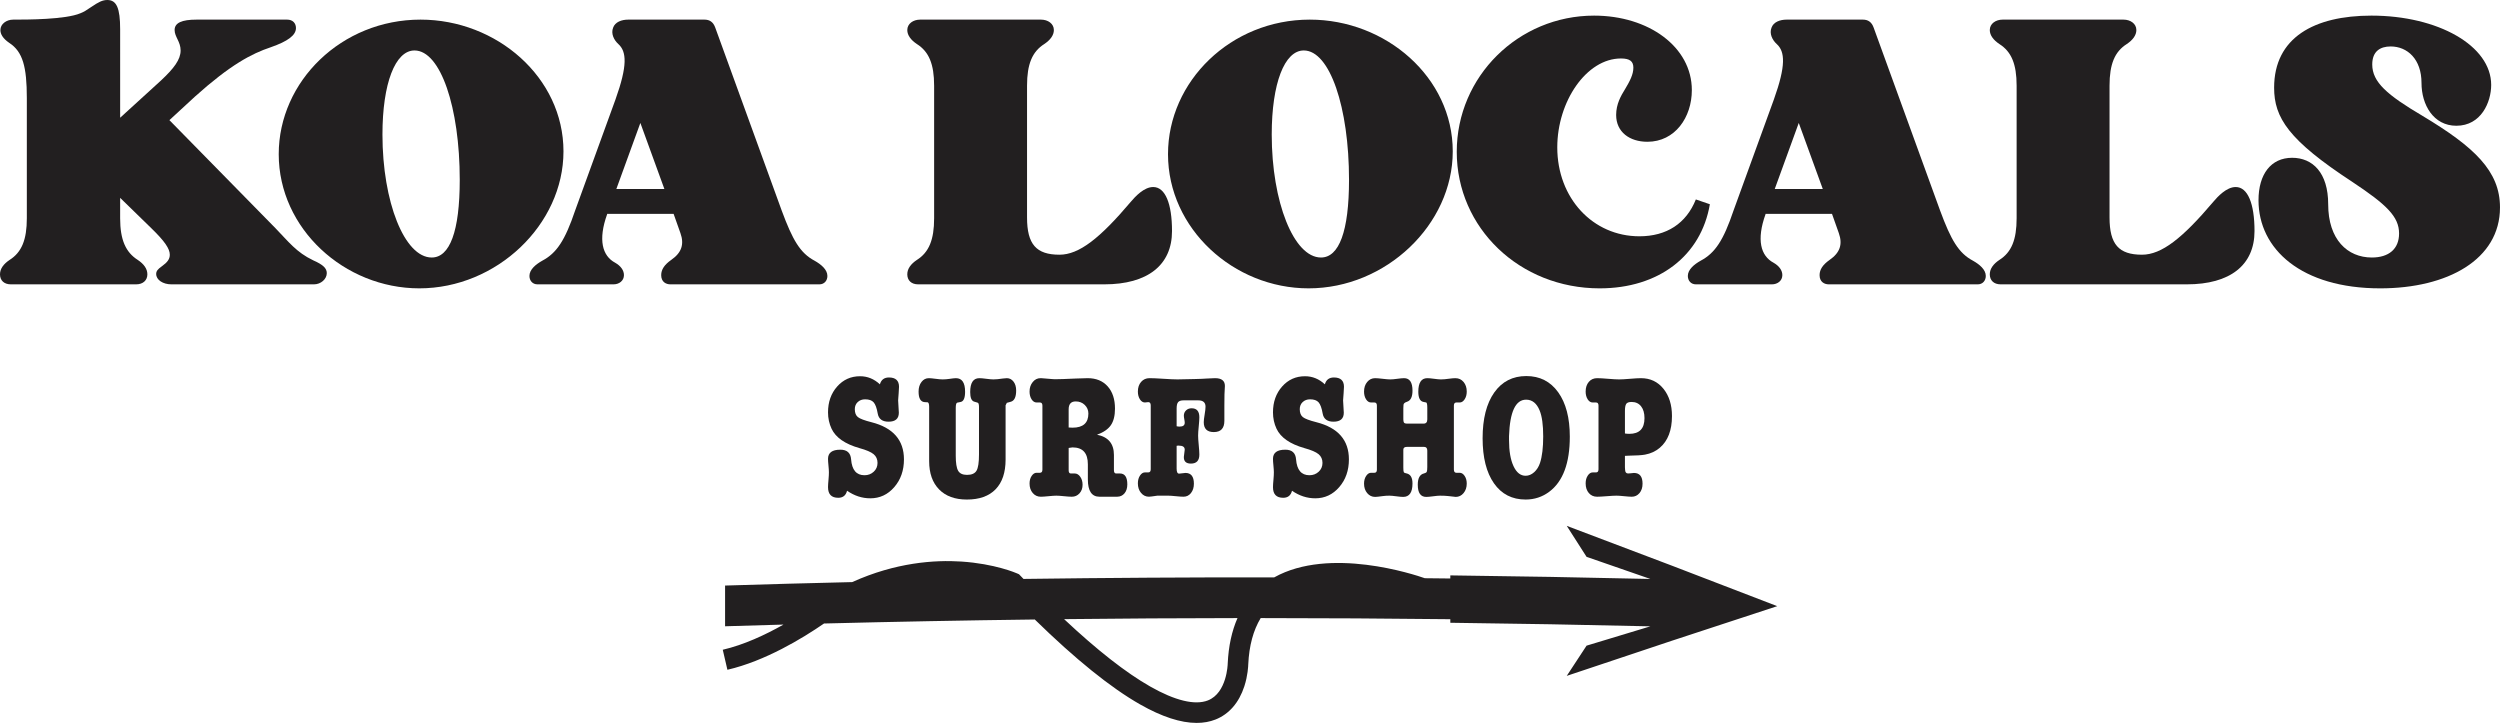
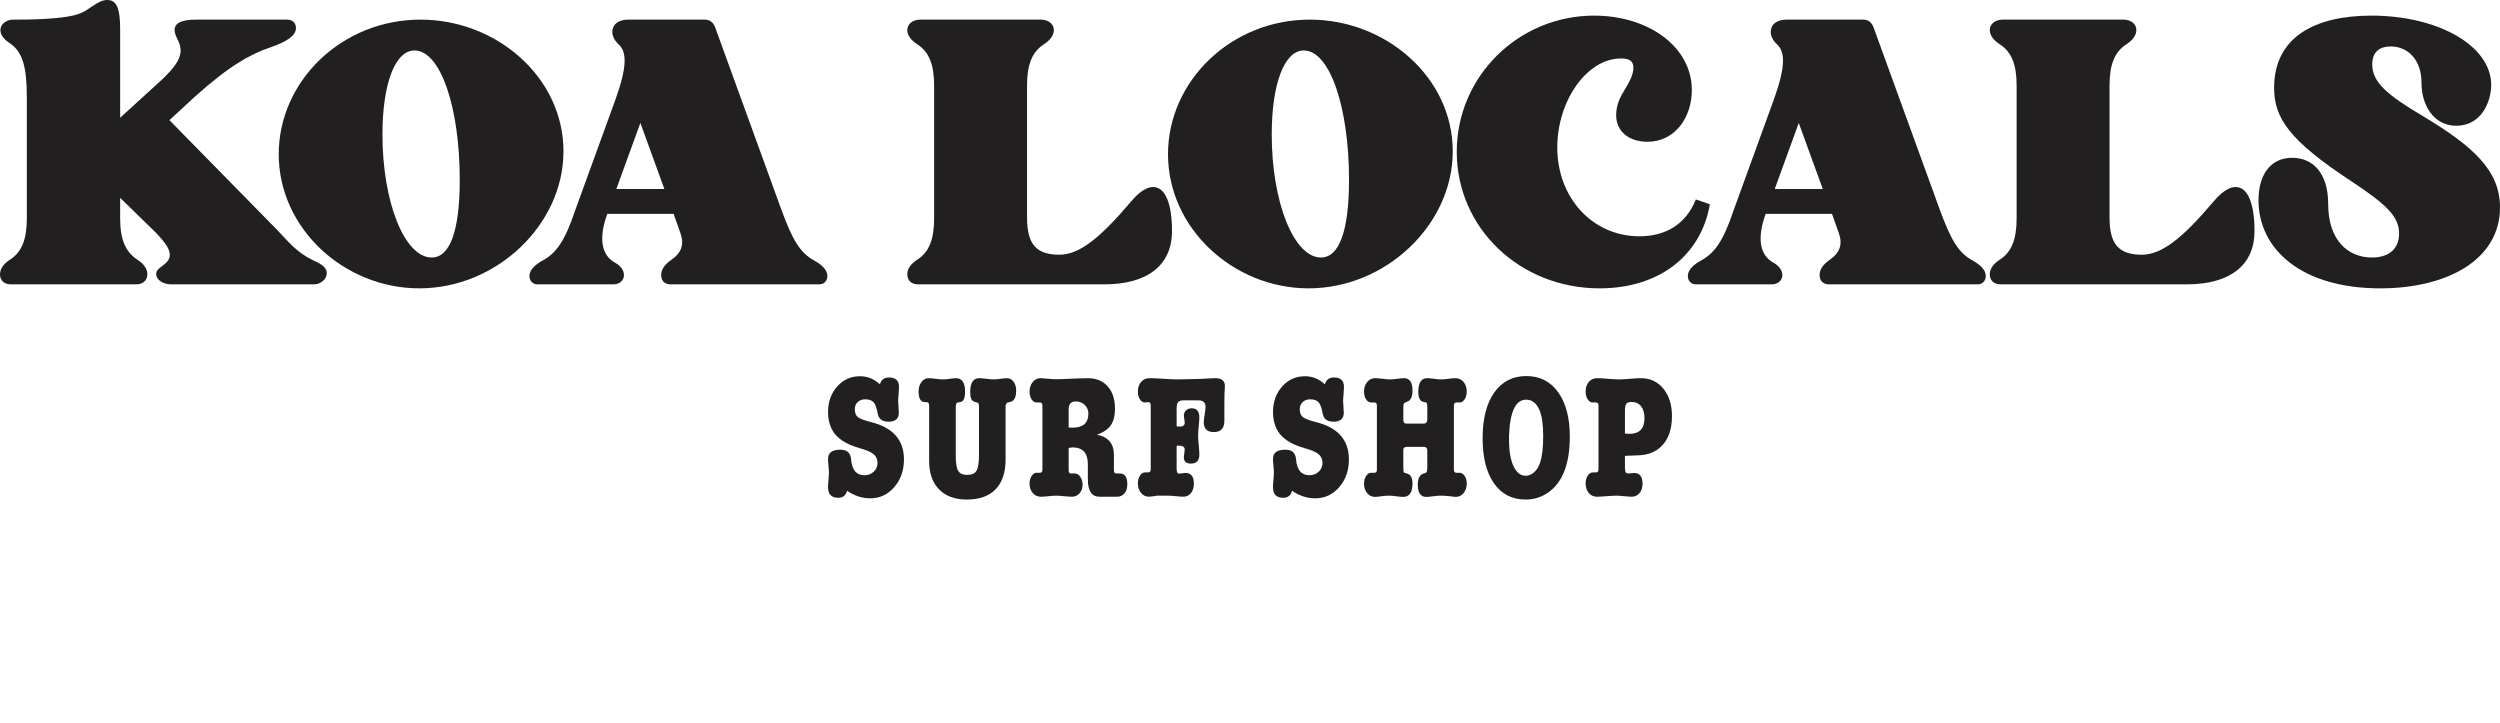
<svg xmlns="http://www.w3.org/2000/svg" id="_レイヤー_2" data-name="レイヤー 2" viewBox="0 0 1174.127 339.515">
  <g id="_レイヤー_1-2" data-name="レイヤー 1">
    <g>
      <path d="M147.086,122.258c-7.9-3.763-11.473-8.652-17.68-15.048l-49.844-50.784,12.038-11.097c16.551-14.86,26.52-20.126,35.549-23.136,8.088-2.82,11.849-5.642,11.849-9.028,0-2.257-1.504-3.949-4.138-3.949h-42.508c-6.959,0-10.345,1.504-10.345,4.89,0,3.198,2.821,5.454,2.821,9.592,0,4.327-3.197,8.464-9.216,14.108l-19.185,17.492V13.73c0-9.969-1.693-13.73-6.019-13.73-2.257,0-4.138.939-7.712,3.385-1.881,1.316-3.385,2.257-4.89,2.821-6.96,3.01-25.204,3.01-31.599,3.01C3.009,9.216.188,11.284.188,14.106c0,1.881,1.129,3.95,4.138,6.018,6.395,4.139,8.276,11.286,8.276,25.957v56.427c0,10.157-2.445,15.987-8.088,19.562-2.822,1.881-4.514,4.137-4.514,6.771,0,2.821,1.881,4.702,5.078,4.702h58.872c3.198,0,5.267-1.881,5.267-4.702,0-2.634-1.693-4.89-4.514-6.771-5.643-3.575-8.276-9.405-8.276-19.562v-9.592l14.671,14.294c6.207,6.019,8.652,9.594,8.652,12.414,0,2.069-1.129,3.574-3.762,5.455-1.881,1.316-2.633,2.257-2.633,3.573,0,2.822,3.197,4.891,7.147,4.891h66.961c3.197,0,6.018-2.445,6.018-5.267,0-2.256-1.692-3.949-6.395-6.018" fill="#221f20" />
      <path d="M197.49,9.215c-37.054,0-66.585,28.966-66.585,63.199,0,34.984,30.847,63.009,66.02,63.009,36.301,0,67.713-29.905,67.713-64.326,0-34.796-31.412-61.882-67.148-61.882M202.756,120.941c-12.79,0-23.135-26.144-23.135-57.744,0-24.076,6.019-39.499,15.047-39.499,12.226,0,21.254,26.709,21.254,60.754,0,24.263-4.702,36.489-13.166,36.489" fill="#221f20" />
      <path d="M388.587,129.593c0-3.01-3.01-5.455-6.019-7.147-6.772-3.574-10.345-9.781-15.424-23.512l-31.223-85.957c-.94-2.633-2.633-3.762-5.078-3.762h-35.737c-3.198,0-6.207,1.129-7.148,3.762-1.128,2.822.376,5.831,2.445,7.712,3.95,3.574,4.326,10.157-1.316,25.956l-18.997,52.289c-4.703,13.919-8.652,19.938-15.424,23.512-3.009,1.692-6.018,4.137-6.018,7.147,0,2.257,1.504,3.949,3.761,3.949h35.737c2.634,0,4.891-1.692,4.891-4.325,0-2.258-1.505-4.327-4.138-5.832-6.019-3.197-8.088-10.72-3.762-22.758v-.188h31.223l3.197,9.028c1.881,5.266.565,9.217-4.326,12.603-3.197,2.256-4.702,4.513-4.702,7.147,0,3.198,2.257,4.325,4.326,4.325h69.97c2.257,0,3.762-1.692,3.762-3.949M289.463,88.777l11.285-31.035,11.286,31.035h-22.571Z" fill="#221f20" />
      <path d="M430.624,122.069c-2.822,1.881-4.514,4.137-4.514,6.771,0,2.822,1.881,4.702,5.078,4.702h87.462c20.314,0,31.787-9.028,31.787-25.016,0-12.978-3.198-20.69-8.84-20.69-4.326,0-8.464,4.514-10.533,6.96-14.483,17.116-24.264,24.828-33.48,24.828-10.909,0-15.235-4.891-15.235-17.493v-61.881c0-10.157,2.445-15.988,8.087-19.562,2.822-1.88,4.515-4.138,4.515-6.583,0-3.009-2.822-4.89-6.019-4.89h-56.803c-3.198,0-6.019,1.881-6.019,4.89,0,2.445,1.692,4.703,4.514,6.583,5.642,3.574,8.088,9.405,8.088,19.562v62.257c0,10.157-2.446,15.988-8.088,19.562" fill="#221f20" />
      <path d="M614.574,135.423c36.301,0,67.712-29.906,67.712-64.326,0-34.797-31.411-61.882-67.148-61.882-37.053,0-66.584,28.966-66.584,63.199,0,34.984,30.847,63.009,66.02,63.009M612.317,23.698c12.226,0,21.254,26.709,21.254,60.753,0,24.264-4.702,36.49-13.166,36.49-12.79,0-23.135-26.145-23.135-57.744,0-24.076,6.019-39.499,15.047-39.499" fill="#221f20" />
      <path d="M751.312,135.423c27.649,0,47.587-15.235,51.725-39.499l-6.583-2.257c-4.514,11.286-13.731,17.305-26.521,17.305-21.818,0-38.559-17.869-38.559-41.757,0-21.63,13.731-41.755,29.907-41.755,4.138,0,5.831,1.316,5.831,4.326,0,3.197-1.693,6.395-3.951,10.156-1.88,3.01-4.137,6.96-4.137,12.038,0,8.088,6.395,12.602,14.671,12.602,12.978,0,20.878-11.473,20.878-24.263,0-20.314-20.314-34.985-45.895-34.985-35.548,0-64.514,28.589-64.514,63.951,0,35.737,29.53,64.138,67.148,64.138" fill="#221f20" />
      <path d="M926.61,122.445c-6.771-3.574-10.345-9.78-15.424-23.511l-31.223-85.957c-.94-2.633-2.633-3.762-5.078-3.762h-35.737c-3.198,0-6.207,1.129-7.148,3.762-1.128,2.821.377,5.831,2.445,7.711,3.951,3.574,4.326,10.157-1.316,25.957l-18.997,52.289c-4.702,13.919-8.652,19.937-15.423,23.511-3.01,1.693-6.019,4.138-6.019,7.147,0,2.258,1.504,3.95,3.761,3.95h35.738c2.633,0,4.89-1.692,4.89-4.326,0-2.257-1.505-4.326-4.138-5.831-6.019-3.197-8.088-10.72-3.762-22.758v-.188h31.223l3.197,9.028c1.882,5.266.565,9.216-4.326,12.602-3.197,2.257-4.702,4.514-4.702,7.147,0,3.198,2.257,4.326,4.326,4.326h69.97c2.257,0,3.762-1.692,3.762-3.95,0-3.009-3.01-5.454-6.019-7.147M833.505,88.777l11.285-31.035,11.286,31.035h-22.571Z" fill="#221f20" />
      <path d="M1049.991,87.837c-4.326,0-8.464,4.514-10.533,6.959-14.483,17.117-24.264,24.828-33.48,24.828-10.909,0-15.235-4.89-15.235-17.492v-61.882c0-10.157,2.445-15.987,8.087-19.561,2.822-1.881,4.515-4.138,4.515-6.583,0-3.01-2.822-4.891-6.019-4.891h-56.804c-3.197,0-6.018,1.881-6.018,4.891,0,2.445,1.692,4.702,4.514,6.583,5.643,3.574,8.088,9.404,8.088,19.561v62.258c0,10.157-2.445,15.987-8.088,19.562-2.822,1.88-4.514,4.137-4.514,6.771,0,2.821,1.88,4.702,5.078,4.702h87.462c20.314,0,31.787-9.028,31.787-25.016,0-12.978-3.197-20.69-8.84-20.69" fill="#221f20" />
      <path d="M1137.637,54.357c-16.552-9.781-23.511-15.799-23.511-24.076,0-6.206,3.762-8.464,8.652-8.464,7.9,0,14.483,6.019,14.483,17.117,0,10.345,5.643,20.125,16.364,20.125,11.661,0,16.364-11.097,16.364-19.185,0-18.433-25.016-32.54-56.239-32.54-26.897,0-45.706,10.345-45.706,33.857,0,14.106,6.771,24.639,36.677,44.201,16.176,10.721,22.007,16.364,22.007,24.263,0,7.336-4.89,11.286-12.79,11.286-11.473,0-20.502-8.464-20.502-25.016,0-14.859-7.336-21.819-16.928-21.819-9.969,0-15.799,7.712-15.799,19.938,0,22.947,20.125,41.38,57.179,41.38,31.599,0,56.239-13.543,56.239-37.994,0-17.117-12.038-28.402-36.49-43.073" fill="#221f20" />
-       <path d="M745.131,261.518c9.997,3.45,19.99,6.914,29.978,10.391-31.319-.734-62.642-1.294-93.967-1.679v1.457c-3.992-.046-7.984-.089-11.976-.129-4.961-1.743-44.721-14.947-70.723-.399-39.253-.047-78.506.201-117.755.732-.481-.499-.96-.995-1.444-1.5l-.66-.689-.872-.386c-.42-.185-10.462-4.56-26.265-5.59-12.469-.812-30.801.411-51.203,9.654-19.905.469-39.808,1.007-59.71,1.625v19.123c9.147-.283,18.294-.546,27.441-.798-8.502,4.807-18.588,9.522-28.53,11.824l2.179,9.406c17.735-4.108,35.261-14.763,45.38-21.735,32.99-.832,65.984-1.458,98.981-1.882,19.068,18.647,35.667,32.038,49.477,39.893,10.159,5.779,19.044,8.679,26.543,8.679,3.212,0,6.17-.532,8.864-1.598,6.349-2.512,11.029-7.905,13.534-15.596,1.646-5.058,1.823-9.561,1.842-10.332.404-8.733,2.367-15.982,5.836-21.707,29.687.012,59.374.187,89.061.528v1.668c31.325.384,62.648.944,93.967,1.679-9.997,3.011-19.99,6.036-29.978,9.075-3.103,4.729-6.205,9.458-9.306,14.187,32.894-11.087,65.846-22.001,98.856-32.739-32.886-12.742-65.839-25.312-98.856-37.711,3.103,4.85,6.205,9.699,9.306,14.549M576.597,311.609l-.005.153c-.002.137-.337,13.675-9.311,17.191-6.053,2.373-15.425.111-27.101-6.541-11.409-6.499-24.951-17.104-40.422-31.634,27.142-.302,54.285-.47,81.429-.496-2.676,6.098-4.22,13.21-4.59,21.327" fill="#221f20" />
      <path d="M388.887,228.82c0,3.309,1.599,4.964,4.798,4.964,2.205,0,3.585-1.103,4.137-3.31,3.419,2.372,7.059,3.558,10.92,3.558,4.467,0,8.218-1.751,11.251-5.254,3.033-3.501,4.55-7.844,4.55-13.03,0-9.044-5.083-14.863-15.249-17.455-3.278-.828-5.402-1.627-6.374-2.4-.972-.771-1.458-2.012-1.458-3.723,0-1.377.457-2.494,1.375-3.35.918-.854,2.071-1.282,3.462-1.282,1.834,0,3.168.469,4.002,1.406.834.939,1.474,2.688,1.918,5.253.445,2.565,2.141,3.848,5.088,3.848,3.224,0,4.837-1.407,4.837-4.22,0-.661-.055-1.626-.165-2.896-.112-1.268-.166-2.233-.166-2.895,0-.441.083-1.572.248-3.392.11-1.213.166-2.205.166-2.978,0-2.923-1.58-4.385-4.738-4.385-2.219,0-3.632,1.076-4.241,3.226-2.717-2.536-5.821-3.805-9.312-3.805-4.324,0-7.914,1.614-10.768,4.84-2.854,3.226-4.281,7.267-4.281,12.12,0,2.758.554,5.323,1.666,7.694,1.944,4.136,6.304,7.17,13.082,9.1,3.221.883,5.444,1.834,6.666,2.854,1.221,1.021,1.833,2.386,1.833,4.095,0,1.654-.593,3.034-1.778,4.137-1.187,1.104-2.635,1.654-4.344,1.654-3.805,0-5.902-2.482-6.287-7.446-.222-3.032-1.903-4.55-5.047-4.55-3.861,0-5.791,1.435-5.791,4.303,0,.717.068,1.765.207,3.143.137,1.379.206,2.427.206,3.144,0,.938-.055,2.014-.165,3.226-.165,1.766-.248,3.034-.248,3.806" fill="#221f20" />
      <path d="M441.047,229.853c3.115,3.172,7.458,4.758,13.03,4.758,5.901,0,10.41-1.615,13.526-4.841,3.116-3.226,4.674-7.871,4.674-13.939v-25.48l.58-1.16,1.819-.495c1.709-.441,2.565-2.207,2.565-5.296,0-1.709-.413-3.102-1.241-4.178-.827-1.074-1.875-1.612-3.143-1.612-.443,0-1.076.055-1.903.165-1.766.277-3.227.413-4.385.413-.773,0-1.89-.095-3.35-.288-1.463-.193-2.552-.29-3.268-.29-2.869,0-4.302,2.178-4.302,6.535,0,2.593.606,4.082,1.82,4.467l1.654.497c.441.111.662.773.662,1.985v22.337c0,3.751-.386,6.287-1.158,7.613-.773,1.322-2.262,1.984-4.467,1.984-2.041,0-3.434-.647-4.178-1.944-.744-1.296-1.117-3.653-1.117-7.074v-22.418c0-1.49.22-2.317.662-2.483l1.654-.331c1.378-.275,2.069-1.874,2.069-4.799,0-4.246-1.435-6.369-4.302-6.369-.608,0-1.628.11-3.061.33-1.104.166-2.18.248-3.227.248-.773,0-1.875-.095-3.309-.288-1.435-.193-2.482-.29-3.144-.29-1.379,0-2.523.593-3.433,1.779-.91,1.186-1.365,2.688-1.365,4.509,0,3.198.965,4.852,2.895,4.963.772.056,1.242.082,1.407.082.441.166.662.883.662,2.151v25.481c0,5.681,1.557,10.107,4.674,13.278" fill="#221f20" />
      <path d="M516.371,233.287h8.274c1.433,0,2.591-.529,3.474-1.589.881-1.06,1.324-2.458,1.324-4.197,0-3.423-1.159-5.134-3.475-5.134h-1.82c-.662,0-.993-.524-.993-1.573v-7.114c0-5.295-2.647-8.466-7.942-9.514,3.033-1.103,5.198-2.592,6.495-4.468,1.295-1.874,1.943-4.467,1.943-7.776,0-4.412-1.145-7.901-3.433-10.465-2.289-2.565-5.419-3.848-9.389-3.848-1.324,0-3.173.056-5.544.166-4.688.221-7.997.331-9.927.331-.221,0-.662-.027-1.323-.083l-5.047-.414h-.331c-1.435,0-2.647.608-3.64,1.821-.993,1.214-1.489,2.702-1.489,4.467,0,1.435.316,2.648.951,3.64.634.993,1.419,1.489,2.358,1.489h1.572c.771,0,1.158.494,1.158,1.482v30.046c0,.987-.387,1.482-1.158,1.482h-1.572c-.883,0-1.655.489-2.316,1.468-.662.978-.993,2.174-.993,3.586,0,1.794.496,3.276,1.489,4.444.993,1.168,2.261,1.753,3.805,1.753.772,0,1.972-.083,3.599-.248,1.626-.166,2.854-.249,3.682-.249s2.039.083,3.64.249c1.599.165,2.813.248,3.64.248,1.433,0,2.633-.529,3.599-1.589.964-1.06,1.448-2.404,1.448-4.034,0-1.466-.364-2.716-1.09-3.749-.727-1.032-1.592-1.548-2.597-1.548h-1.843c-.671,0-1.006-.5-1.006-1.5v-10.495c.937-.166,1.543-.25,1.82-.25,4.798,0,7.197,2.648,7.197,7.942v7.115c0,5.406,1.82,8.108,5.46,8.108M503.714,200.857c-.608,0-1.214-.027-1.82-.083v-8.521c0-2.482,1.103-3.723,3.309-3.723,1.709,0,3.13.552,4.26,1.654,1.131,1.104,1.696,2.455,1.696,4.054,0,4.413-2.481,6.619-7.445,6.619" fill="#221f20" />
      <path d="M565.347,198.292c0,3.089,1.572,4.633,4.716,4.633,3.309,0,4.963-1.765,4.963-5.295v-7.197c0-3.033.016-4.771.05-5.213.131-1.874.198-3.197.198-3.97,0-2.427-1.544-3.641-4.633-3.641-.772,0-2.013.056-3.722.166-1.489.111-3.447.194-5.874.248-3.916.112-6.591.166-8.025.166-1.489,0-3.681-.096-6.577-.29-2.895-.193-5.088-.29-6.577-.29-1.6,0-2.91.58-3.929,1.738-1.022,1.158-1.531,2.676-1.531,4.55,0,1.435.317,2.647.951,3.64.634.993,1.42,1.489,2.358,1.489.165,0,.427-.027.786-.083.358-.054.621-.082.786-.082.772,0,1.158.522,1.158,1.564v29.964c0,.987-.386,1.481-1.158,1.481h-1.572c-.883,0-1.655.496-2.316,1.489-.662.993-.993,2.207-.993,3.64,0,1.82.496,3.324,1.489,4.509.993,1.187,2.234,1.778,3.723,1.778.441,0,1.765-.165,3.971-.496h4.964c.827,0,2.04.083,3.64.248,1.599.166,2.813.248,3.64.248,1.434,0,2.606-.578,3.516-1.737.91-1.158,1.365-2.618,1.365-4.384,0-3.364-1.323-5.047-3.971-5.047-.331,0-.827.056-1.489.166-.662.111-1.158.165-1.489.165-.773,0-1.158-.772-1.158-2.316v-10.756c.165,0,.358-.026.579-.082h.496c1.82,0,2.73.634,2.73,1.903,0,.386-.07.951-.207,1.696-.138.744-.207,1.31-.207,1.696-.055,2.097,1.048,3.143,3.31,3.143,2.647,0,3.971-1.406,3.971-4.219,0-.992-.097-2.482-.29-4.467-.194-1.986-.289-3.475-.289-4.468s.095-2.44.289-4.343c.193-1.903.29-3.322.29-4.261,0-2.812-1.214-4.219-3.64-4.219-1.049,0-1.917.331-2.606.993-.691.662-1.035,1.489-1.035,2.482,0,.386.069.938.207,1.654.137.718.207,1.27.207,1.655,0,1.214-.8,1.82-2.399,1.82-.496,0-.965-.054-1.406-.165v-8.356c0-1.434.236-2.426.711-2.978.474-.551,1.326-.828,2.555-.828h6.868c2.288,0,3.433.993,3.433,2.978,0,.828-.138,2.056-.414,3.682-.276,1.628-.413,2.827-.413,3.599" fill="#221f20" />
      <path d="M597.86,228.82c0,3.309,1.599,4.964,4.798,4.964,2.205,0,3.585-1.103,4.137-3.31,3.419,2.372,7.059,3.558,10.92,3.558,4.467,0,8.218-1.751,11.251-5.254,3.033-3.501,4.55-7.844,4.55-13.03,0-9.044-5.083-14.863-15.249-17.455-3.278-.828-5.402-1.627-6.374-2.4-.972-.771-1.458-2.012-1.458-3.723,0-1.377.457-2.494,1.375-3.35.918-.854,2.071-1.282,3.462-1.282,1.834,0,3.168.469,4.002,1.406.834.939,1.474,2.688,1.918,5.253.445,2.565,2.141,3.848,5.088,3.848,3.224,0,4.837-1.407,4.837-4.22,0-.661-.055-1.626-.165-2.896-.112-1.268-.166-2.233-.166-2.895,0-.441.083-1.572.248-3.392.11-1.213.166-2.205.166-2.978,0-2.923-1.58-4.385-4.739-4.385-2.218,0-3.631,1.076-4.24,3.226-2.717-2.536-5.821-3.805-9.312-3.805-4.324,0-7.914,1.614-10.768,4.84-2.854,3.226-4.281,7.267-4.281,12.12,0,2.758.554,5.323,1.666,7.694,1.944,4.136,6.304,7.17,13.082,9.1,3.221.883,5.443,1.834,6.666,2.854,1.221,1.021,1.833,2.386,1.833,4.095,0,1.654-.593,3.034-1.778,4.137-1.187,1.104-2.635,1.654-4.344,1.654-3.805,0-5.902-2.482-6.288-7.446-.221-3.032-1.902-4.55-5.046-4.55-3.861,0-5.791,1.435-5.791,4.303,0,.717.068,1.765.207,3.143.137,1.379.206,2.427.206,3.144,0,.938-.055,2.014-.165,3.226-.165,1.766-.248,3.034-.248,3.806" fill="#221f20" />
      <path d="M676.701,178.189c-.717,0-1.778-.096-3.185-.29-1.406-.192-2.469-.289-3.185-.289-2.813,0-4.219,2.124-4.219,6.37,0,2.924.827,4.523,2.482,4.798.771.112,1.185.194,1.241.248.33.166.496.993.496,2.483v5.459c0,1.324-.579,1.986-1.737,1.986h-7.611c-.883,0-1.421-.166-1.614-.496-.193-.331-.289-.828-.289-1.49v-5.211c0-.882.027-1.434.081-1.655.054-.606.595-1.076,1.623-1.406,1.731-.551,2.598-2.288,2.598-5.213,0-3.915-1.32-5.873-3.957-5.873-.715,0-1.772.097-3.173.289-1.402.194-2.487.29-3.256.29-.826,0-2.034-.096-3.628-.29-1.594-.192-2.775-.289-3.544-.289-1.484,0-2.72.593-3.709,1.779-.99,1.186-1.484,2.688-1.484,4.508,0,1.435.317,2.648.951,3.641.634.992,1.42,1.488,2.358,1.488h1.572c.772,0,1.158.494,1.158,1.482v30.046c0,.988-.386,1.482-1.158,1.482h-1.572c-.883,0-1.655.494-2.316,1.479-.662.985-.993,2.189-.993,3.613,0,1.807.496,3.3,1.489,4.476.993,1.178,2.234,1.766,3.723,1.766.551,0,1.765-.13,3.64-.387.938-.128,1.957-.192,3.061-.192.716,0,1.792.097,3.226.289,1.434.193,2.51.29,3.227.29,2.922,0,4.385-2.103,4.385-6.31,0-2.766-.939-4.344-2.813-4.732-.718-.111-1.145-.318-1.282-.623-.14-.304-.207-1.01-.207-2.118v-8.384c0-.885.551-1.328,1.655-1.328h8.107c.993,0,1.489.581,1.489,1.744v7.72c0,1.164-.082,1.911-.248,2.242-.166.332-.579.582-1.241.747-1.986.443-2.978,2.214-2.978,5.313,0,3.819,1.323,5.729,3.971,5.729.716,0,1.791-.097,3.226-.29,1.434-.192,2.509-.289,3.227-.289,1.433,0,2.674.055,3.723.165,2.536.275,3.749.414,3.639.414,1.49,0,2.73-.598,3.723-1.793.993-1.196,1.489-2.692,1.489-4.486,0-1.412-.33-2.609-.992-3.587s-1.435-1.468-2.317-1.468h-1.571c-.774,0-1.159-.52-1.159-1.561v-29.971c0-.985.385-1.478,1.159-1.478h1.571c.882,0,1.655-.496,2.317-1.488.662-.993.992-2.206.992-3.641,0-1.82-.496-3.322-1.489-4.508-.993-1.186-2.262-1.779-3.805-1.779-.827,0-1.82.082-2.979.248-1.544.221-2.841.331-3.888.331" fill="#221f20" />
      <path d="M716.824,176.617c-6.399,0-11.417,2.579-15.057,7.735-3.64,5.158-5.46,12.314-5.46,21.469,0,9.046,1.779,16.105,5.336,21.179,3.557,5.075,8.507,7.611,14.85,7.611,4.137,0,7.831-1.214,11.086-3.64,6.453-4.799,9.679-13.43,9.679-25.895,0-8.824-1.82-15.773-5.46-20.848-3.64-5.074-8.632-7.611-14.974-7.611M723.277,217.403c-.608,1.82-1.531,3.282-2.772,4.384-1.241,1.104-2.578,1.655-4.012,1.655-2.372,0-4.26-1.502-5.667-4.509-1.406-3.005-2.11-7.1-2.11-12.285v-1.82c.385-11.417,3.062-17.125,8.025-17.125,2.867,0,4.991,1.71,6.37,5.129,1.103,2.703,1.655,6.73,1.655,12.079,0,5.294-.496,9.459-1.489,12.492" fill="#221f20" />
      <path d="M764.888,214.01c3.641-.054,6.205-.219,7.694-.496,2.702-.496,5.018-1.572,6.949-3.226,3.806-3.254,5.709-8.218,5.709-14.891,0-5.24-1.338-9.515-4.013-12.824-2.675-3.309-6.191-4.964-10.548-4.964-1.158,0-2.868.097-5.129.29-2.262.194-3.971.29-5.129.29s-2.883-.096-5.171-.29c-2.289-.193-4.012-.29-5.171-.29-1.6,0-2.895.58-3.888,1.738-.993,1.158-1.489,2.676-1.489,4.55,0,1.435.317,2.647.951,3.64.634.993,1.42,1.489,2.358,1.489h1.572c.772,0,1.158.493,1.158,1.475v29.894c0,.984-.386,1.475-1.158,1.475h-1.572c-.882,0-1.654.496-2.316,1.489s-.993,2.207-.993,3.64c0,1.876.496,3.392,1.489,4.55.993,1.159,2.288,1.737,3.888,1.737.993,0,2.51-.082,4.551-.247,2.039-.166,3.557-.249,4.55-.249.827,0,2.04.083,3.64.249,1.599.165,2.784.247,3.557.247,1.434,0,2.633-.564,3.599-1.695.965-1.13,1.448-2.606,1.448-4.426,0-3.364-1.352-5.047-4.054-5.047-.386,0-.91.056-1.572.166-.331.055-.717.082-1.158.082-.883,0-1.352-.55-1.406-1.654l-.083-1.241v-5.378c.827-.054,1.406-.083,1.737-.083M763.151,192.997c0-1.543.193-2.633.579-3.268.385-.633,1.241-.951,2.565-.951,1.874,0,3.35.676,4.426,2.027,1.075,1.352,1.613,3.213,1.613,5.584,0,4.91-2.372,7.363-7.115,7.363-.717,0-1.406-.054-2.068-.166v-10.589Z" fill="#221f20" />
    </g>
  </g>
</svg>